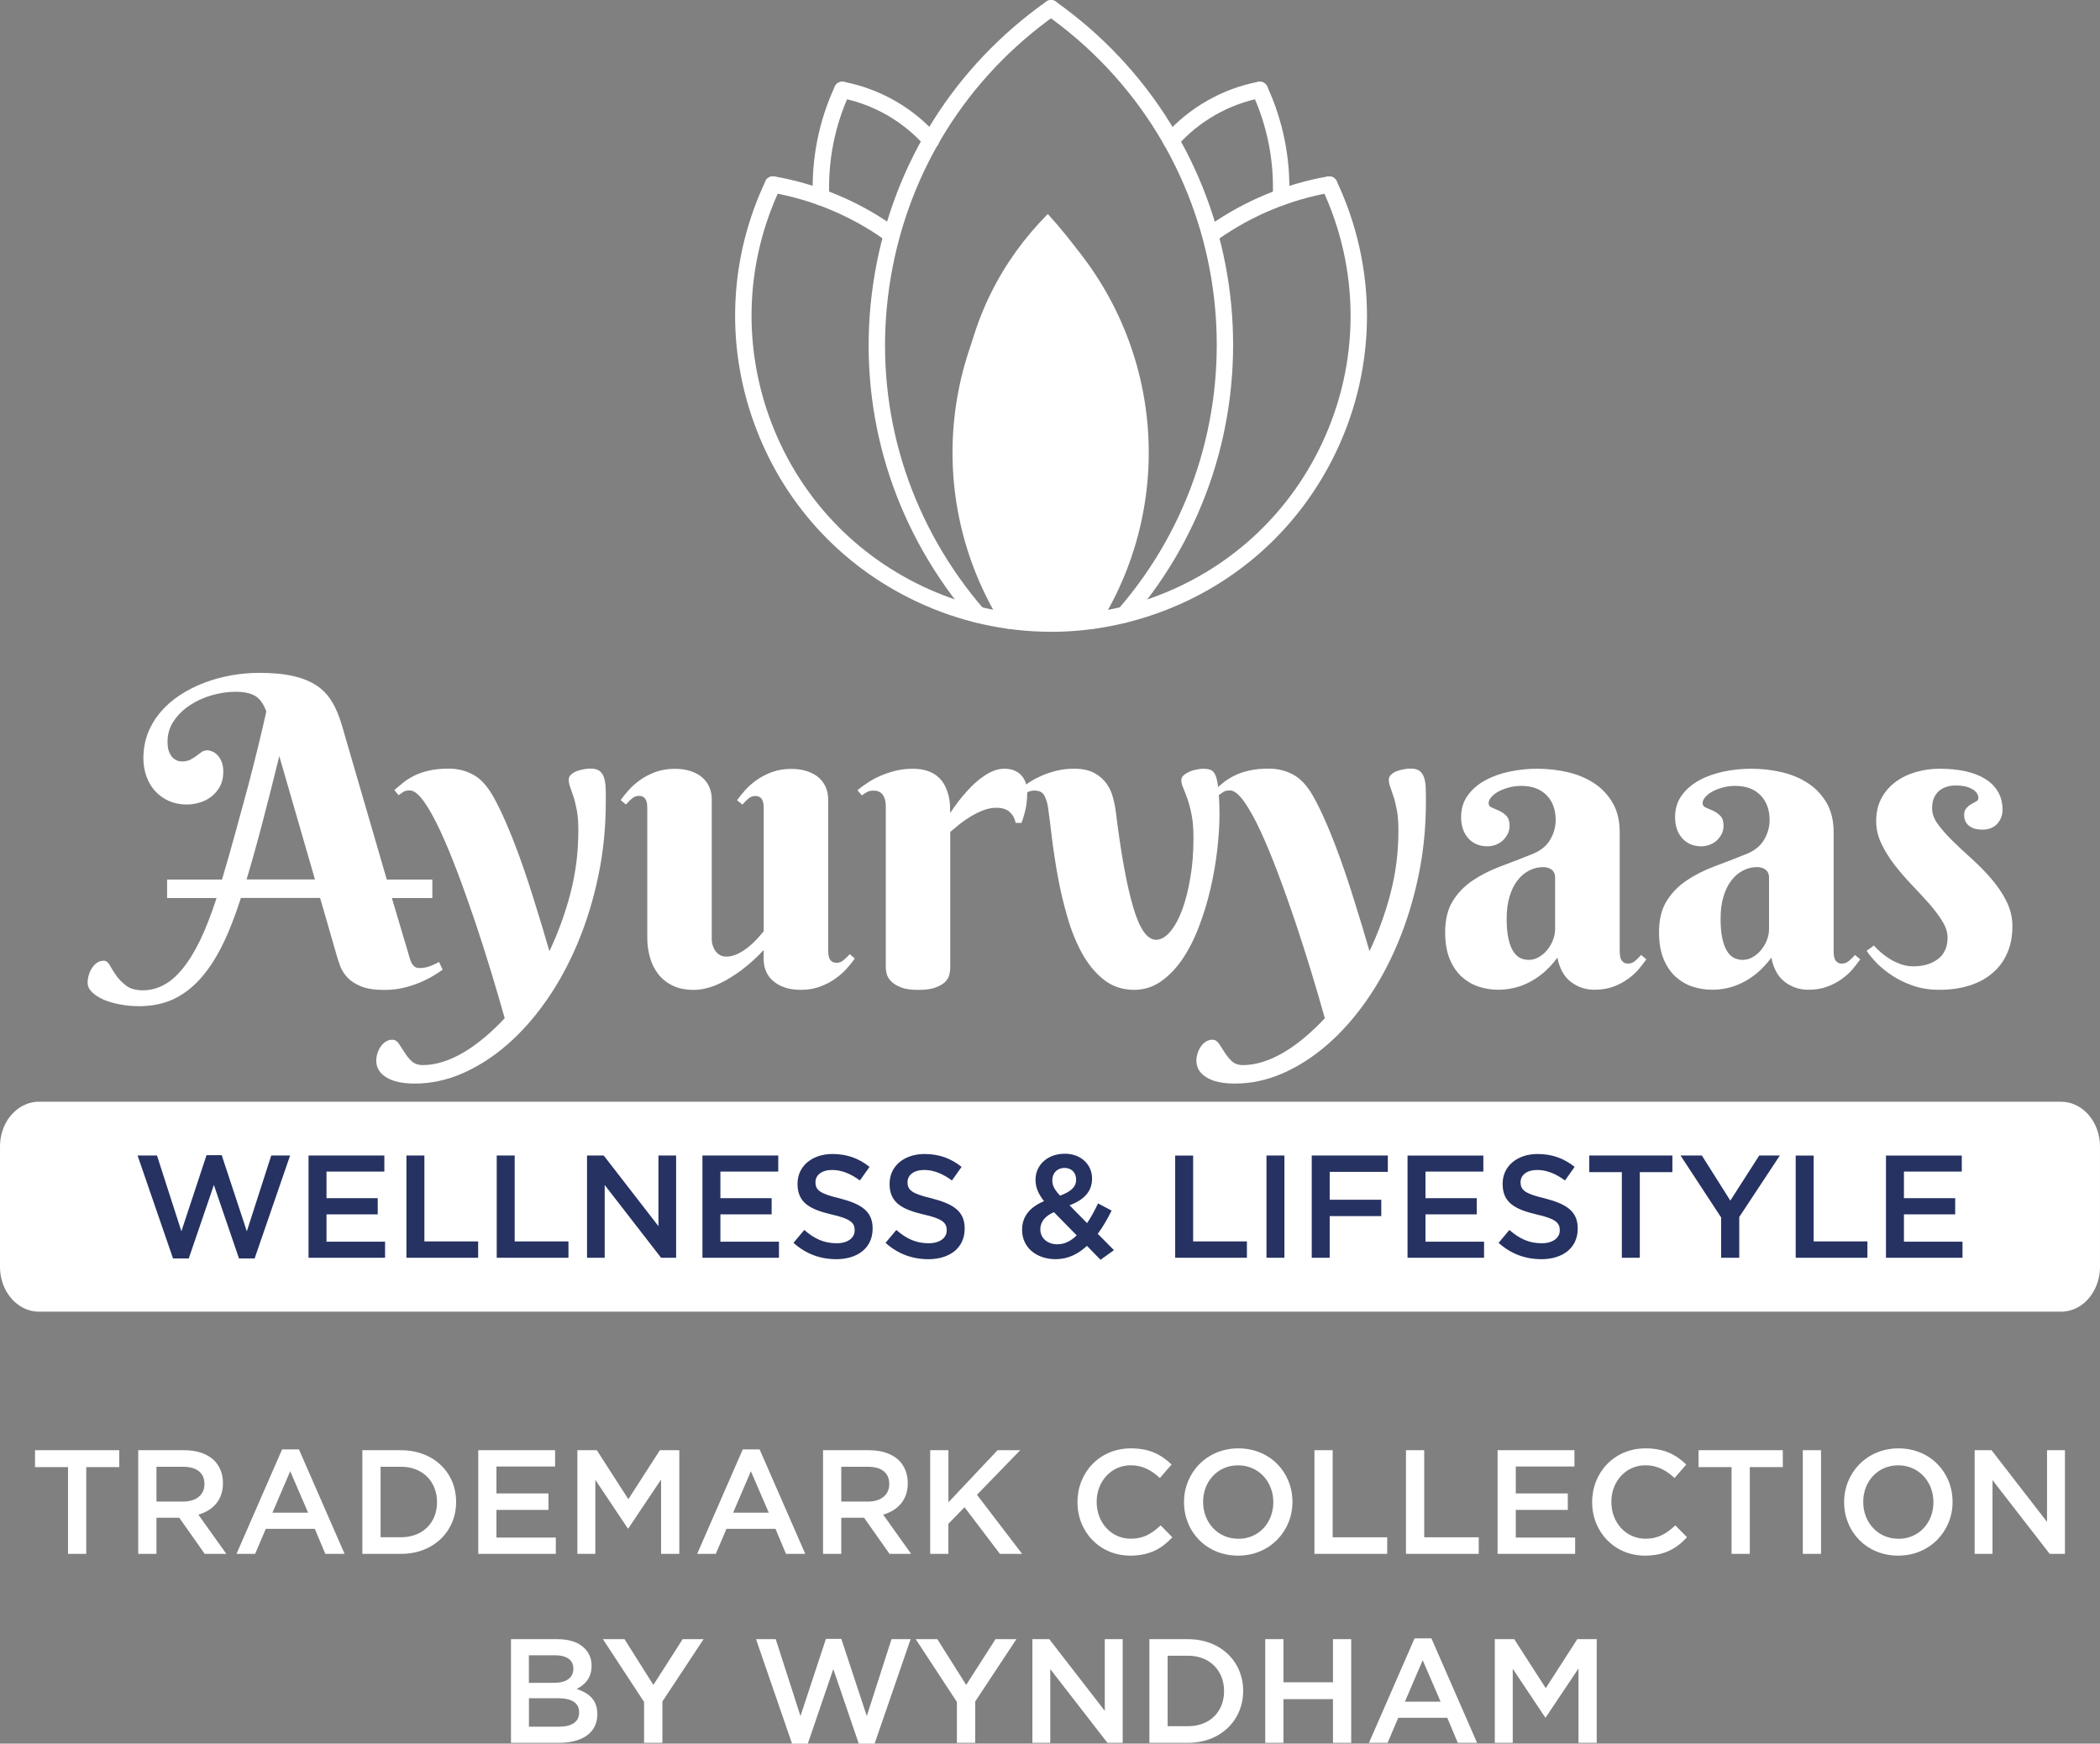
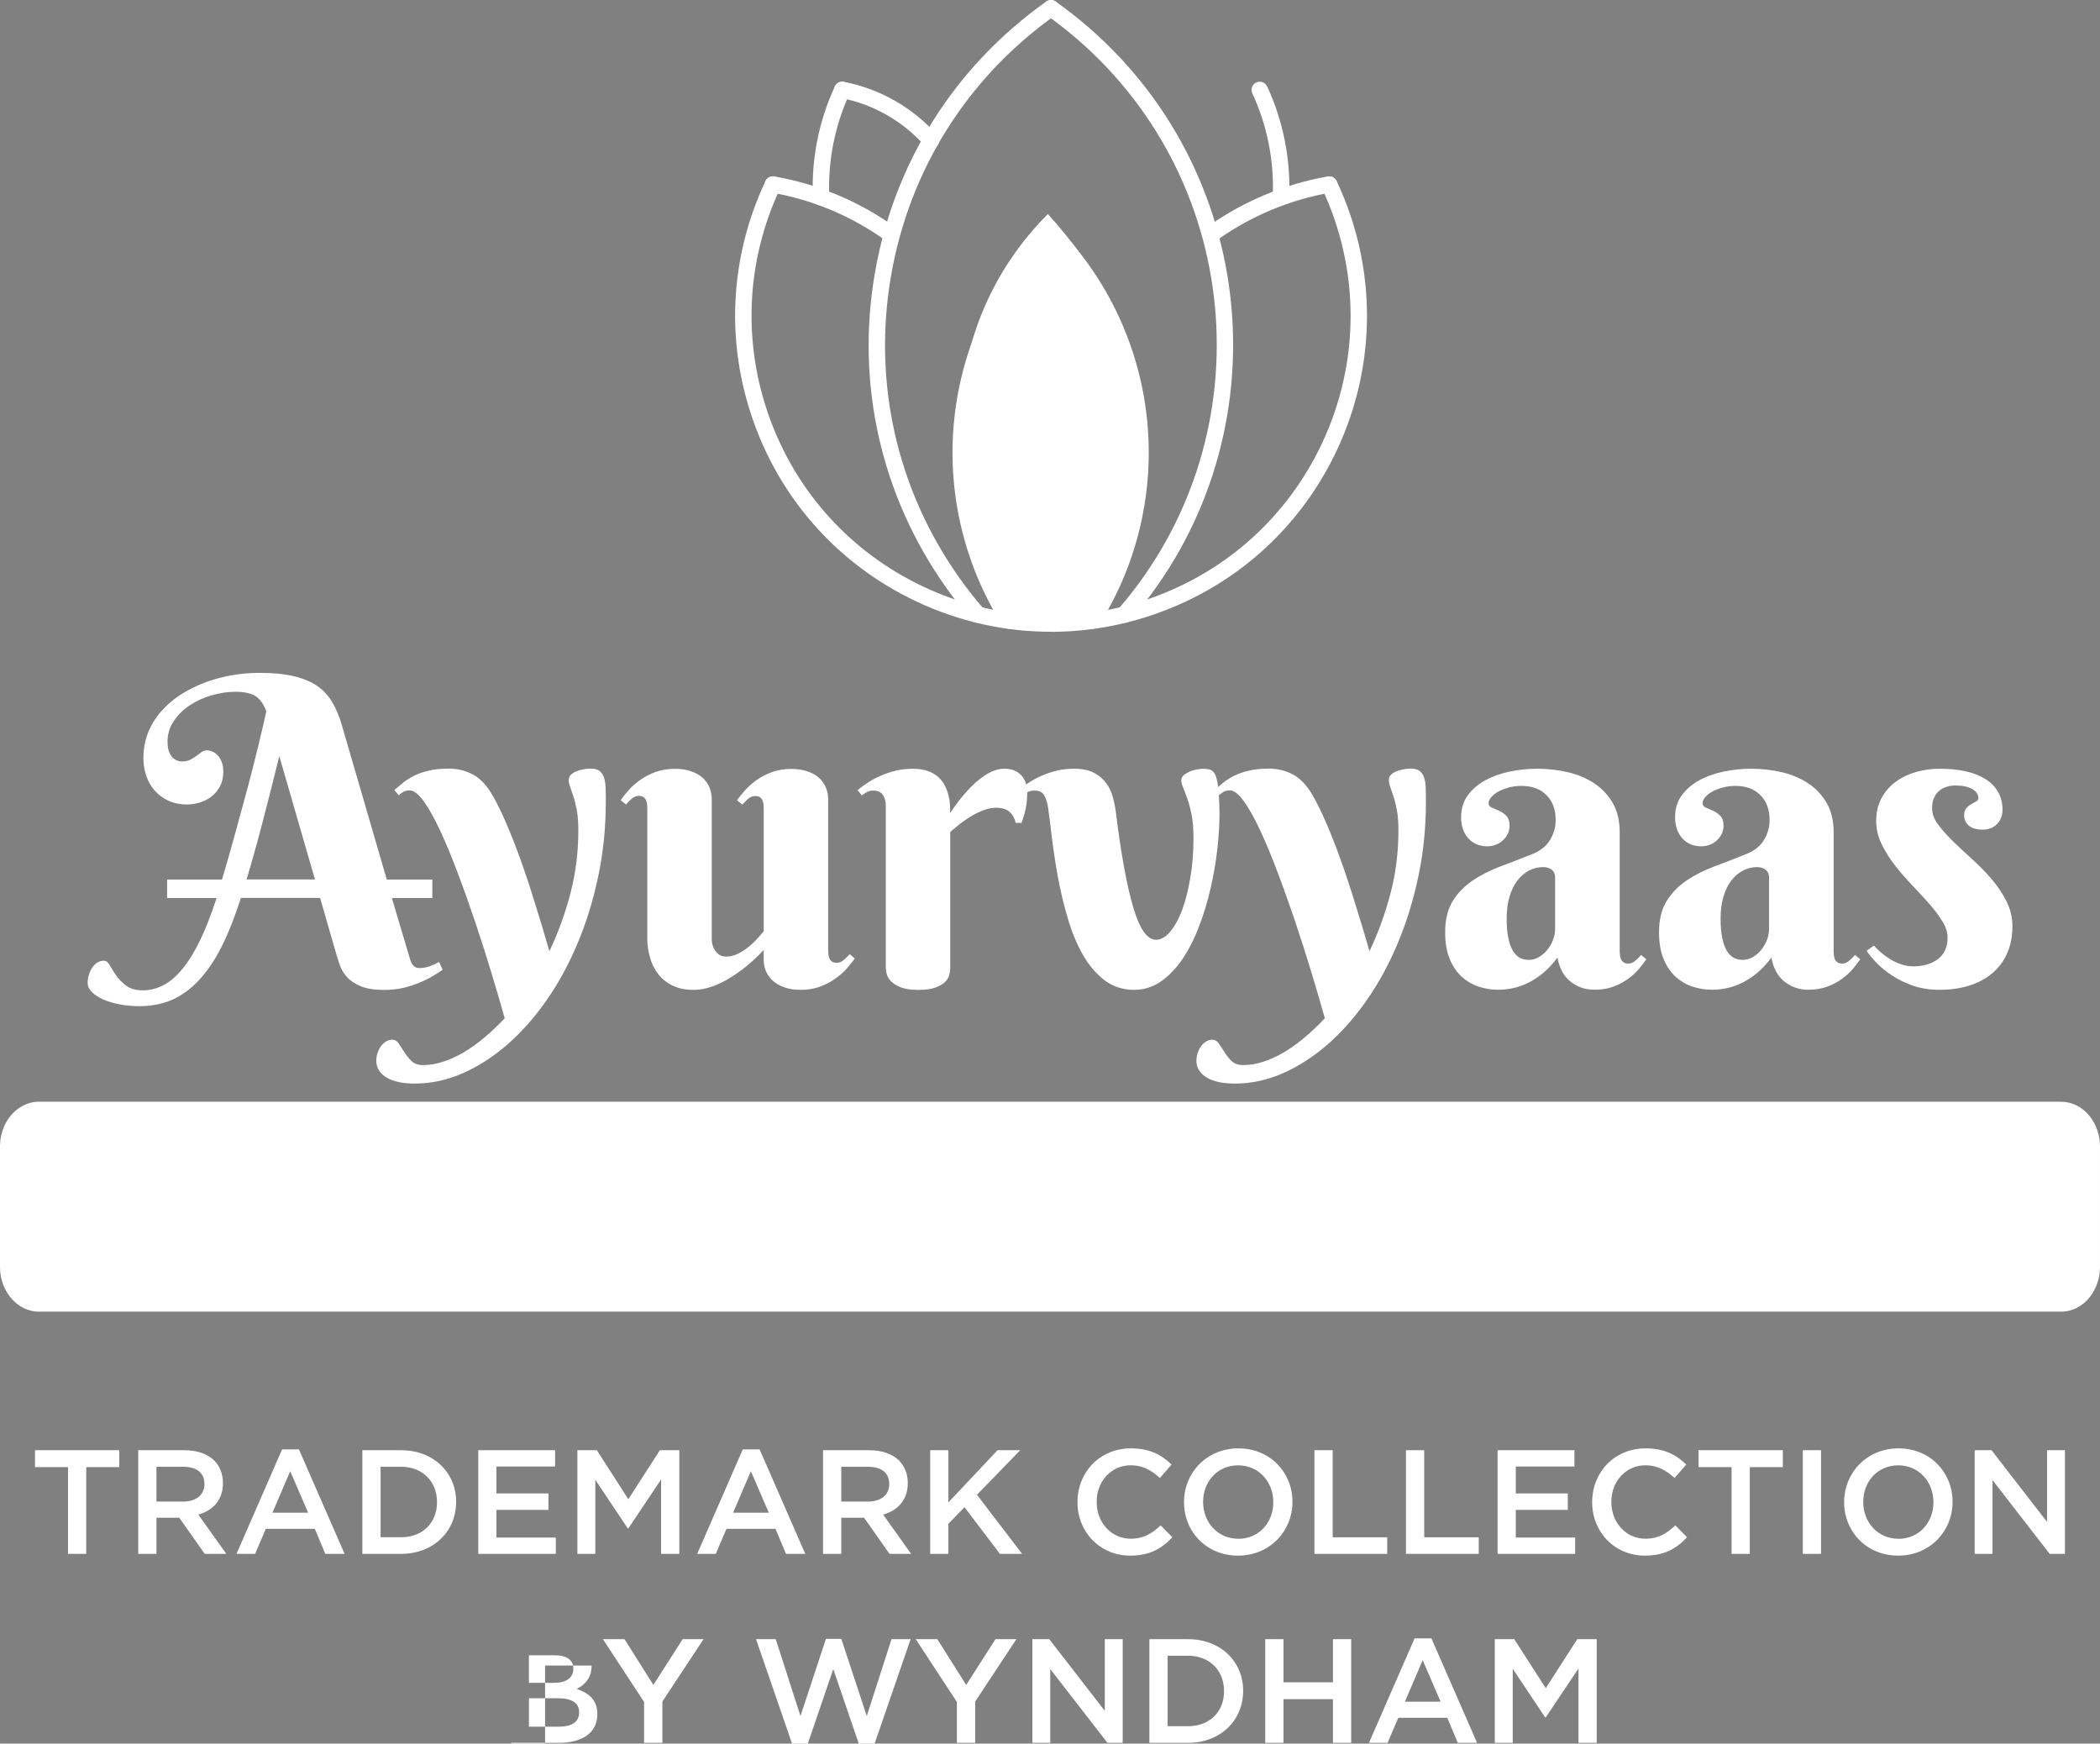
<svg xmlns="http://www.w3.org/2000/svg" xml:space="preserve" width="30.649mm" height="25.445mm" version="1.1" style="shape-rendering:geometricPrecision; text-rendering:geometricPrecision; image-rendering:optimizeQuality; fill-rule:evenodd; clip-rule:evenodd" viewBox="0 0 442.13 367.06">
  <rect x="0" y="0" width="442.13" height="367.06" fill="#808080" stroke="none" />
  <defs>
    <style type="text/css">
   
    .fil1 {fill:white}
    .fil4 {fill:#263261;fill-rule:nonzero}
    .fil3 {fill:white;fill-rule:nonzero}
    .fil0 {fill:white;fill-rule:nonzero}
    .fil2 {fill:white;fill-rule:nonzero}
   
  </style>
  </defs>
  <g id="Layer_x0020_1">
-     <path class="fil0" d="M14.32 327.12l3.84 0 0 -18.27 6.95 0 0 -3.56 -17.74 0 0 3.56 6.95 0 0 18.27zm14.78 0l3.84 0 0 -7.61 4.8 0 5.36 7.61 4.55 0 -5.89 -8.26c3.02,-0.87 5.18,-3.03 5.18,-6.61l0 -0.06c0,-1.9 -0.65,-3.49 -1.81,-4.71 -1.4,-1.37 -3.55,-2.18 -6.3,-2.18l-9.73 0 0 21.83zm3.84 -11.01l0 -7.33 5.58 0c2.87,0 4.52,1.25 4.52,3.62l0 0.06c0,2.24 -1.75,3.65 -4.49,3.65l-5.61 0zm16.84 11.01l3.93 0 2.25 -5.27 10.32 0 2.21 5.27 4.06 0 -9.61 -21.99 -3.55 0 -9.6 21.99zm7.58 -8.67l3.74 -8.73 3.77 8.73 -7.52 0zm18.93 8.67l8.14 0c6.86,0 11.6,-4.77 11.6,-10.91l0 -0.06c0,-6.14 -4.74,-10.85 -11.6,-10.85l-8.14 0 0 21.83zm8.14 -18.34c4.58,0 7.58,3.15 7.58,7.42l0 0.06c0,4.27 -2.99,7.36 -7.58,7.36l-4.3 0 0 -14.84 4.3 0zm16.25 18.34l16.34 0 0 -3.43 -12.5 0 0 -5.83 10.95 0 0 -3.46 -10.95 0 0 -5.68 12.35 0 0 -3.43 -16.18 0 0 21.83zm20.89 0l3.77 0 0 -15.59 6.83 10.23 0.12 0 6.89 -10.29 0 15.65 3.84 0 0 -21.83 -4.09 0 -6.64 10.32 -6.64 -10.32 -4.09 0 0 21.83zm25.2 0l3.93 0 2.25 -5.27 10.32 0 2.21 5.27 4.06 0 -9.61 -21.99 -3.55 0 -9.6 21.99zm7.58 -8.67l3.74 -8.73 3.77 8.73 -7.52 0zm18.93 8.67l3.84 0 0 -7.61 4.8 0 5.36 7.61 4.55 0 -5.89 -8.26c3.02,-0.87 5.18,-3.03 5.18,-6.61l0 -0.06c0,-1.9 -0.65,-3.49 -1.81,-4.71 -1.4,-1.37 -3.55,-2.18 -6.3,-2.18l-9.73 0 0 21.83zm3.84 -11.01l0 -7.33 5.58 0c2.87,0 4.52,1.25 4.52,3.62l0 0.06c0,2.24 -1.75,3.65 -4.49,3.65l-5.61 0zm18.71 11.01l3.84 0 0 -6.33 3.4 -3.49 7.45 9.82 4.68 0 -9.51 -12.44 9.11 -9.39 -4.77 0 -10.35 10.98 0 -10.98 -3.84 0 0 21.83zm42.13 0.37c4.06,0 6.64,-1.47 8.86,-3.87l-2.46 -2.5c-1.87,1.75 -3.62,2.81 -6.27,2.81 -4.18,0 -7.2,-3.46 -7.2,-7.73l0 -0.06c0,-4.27 3.06,-7.67 7.17,-7.67 2.53,0 4.37,1.06 6.14,2.68l2.46 -2.84c-2.09,-2 -4.52,-3.4 -8.58,-3.4 -6.58,0 -11.23,5.08 -11.23,11.29l0 0.06c0,6.27 4.74,11.23 11.1,11.23zm22.7 0c6.71,0 11.45,-5.18 11.45,-11.29l0 -0.06c0,-6.14 -4.68,-11.23 -11.38,-11.23 -6.71,0 -11.45,5.18 -11.45,11.29l0 0.06c0,6.14 4.68,11.23 11.38,11.23zm0.06 -3.55c-4.37,0 -7.42,-3.49 -7.42,-7.73l0 -0.06c0,-4.24 3.03,-7.67 7.36,-7.67 4.37,0 7.42,3.49 7.42,7.74l0 0.06c0,4.24 -3.03,7.67 -7.36,7.67zm16.03 3.18l15.31 0 0 -3.49 -11.48 0 0 -18.34 -3.84 0 0 21.83zm19.27 0l15.31 0 0 -3.49 -11.48 0 0 -18.34 -3.84 0 0 21.83zm19.27 0l16.34 0 0 -3.43 -12.5 0 0 -5.83 10.95 0 0 -3.46 -10.95 0 0 -5.68 12.35 0 0 -3.43 -16.18 0 0 21.83zm31.03 0.37c4.06,0 6.64,-1.47 8.86,-3.87l-2.46 -2.5c-1.87,1.75 -3.62,2.81 -6.27,2.81 -4.18,0 -7.2,-3.46 -7.2,-7.73l0 -0.06c0,-4.27 3.06,-7.67 7.17,-7.67 2.53,0 4.37,1.06 6.14,2.68l2.46 -2.84c-2.09,-2 -4.52,-3.4 -8.58,-3.4 -6.58,0 -11.23,5.08 -11.23,11.29l0 0.06c0,6.27 4.74,11.23 11.1,11.23zm18.24 -0.37l3.84 0 0 -18.27 6.95 0 0 -3.56 -17.74 0 0 3.56 6.95 0 0 18.27zm15 0l3.84 0 0 -21.83 -3.84 0 0 21.83zm20.08 0.37c6.71,0 11.45,-5.18 11.45,-11.29l0 -0.06c0,-6.14 -4.68,-11.23 -11.38,-11.23 -6.71,0 -11.45,5.18 -11.45,11.29l0 0.06c0,6.14 4.68,11.23 11.38,11.23zm0.06 -3.55c-4.37,0 -7.42,-3.49 -7.42,-7.73l0 -0.06c0,-4.24 3.03,-7.67 7.36,-7.67 4.37,0 7.42,3.49 7.42,7.74l0 0.06c0,4.24 -3.03,7.67 -7.36,7.67zm16.03 3.18l3.77 0 0 -15.53 12.04 15.53 3.21 0 0 -21.83 -3.77 0 0 15.1 -11.69 -15.1 -3.55 0 0 21.83zm-308.15 39.78l10.1 0c4.86,0 8.08,-2.09 8.08,-5.99l0 -0.06c0,-2.99 -1.75,-4.4 -4.33,-5.3 1.62,-0.84 3.12,-2.21 3.12,-4.86l0 -0.06c0,-1.43 -0.5,-2.65 -1.47,-3.62 -1.28,-1.28 -3.18,-1.93 -5.71,-1.93l-9.79 0 0 21.83zm13.13 -15.59c0,2 -1.62,2.96 -4.12,2.96l-5.24 0 0 -5.8 5.52 0c2.49,0 3.84,1.03 3.84,2.78l0 0.06zm1.22 9.2c0,2 -1.59,2.99 -4.21,2.99l-6.36 0 0 -5.99 6.08 0c3.03,0 4.49,1.06 4.49,2.93l0 0.06zm13.66 6.39l3.87 0 0 -8.7 8.67 -13.13 -4.4 0 -6.17 9.64 -6.08 -9.64 -4.55 0 8.67 13.22 0 8.61zm31.15 0.16l3.34 0 5.36 -15.69 5.36 15.69 3.34 0 7.58 -21.99 -4.02 0 -5.21 16.19 -5.36 -16.25 -3.24 0 -5.36 16.25 -5.21 -16.19 -4.15 0 7.58 21.99zm34.71 -0.16l3.87 0 0 -8.7 8.67 -13.13 -4.4 0 -6.17 9.64 -6.08 -9.64 -4.55 0 8.67 13.22 0 8.61zm15.9 0l3.77 0 0 -15.53 12.04 15.53 3.21 0 0 -21.83 -3.77 0 0 15.1 -11.69 -15.1 -3.55 0 0 21.83zm24.64 0l8.14 0c6.86,0 11.6,-4.77 11.6,-10.91l0 -0.06c0,-6.14 -4.74,-10.85 -11.6,-10.85l-8.14 0 0 21.83zm8.14 -18.34c4.58,0 7.58,3.15 7.58,7.42l0 0.06c0,4.27 -2.99,7.36 -7.58,7.36l-4.3 0 0 -14.84 4.3 0zm16.25 18.34l3.84 0 0 -9.2 10.42 0 0 9.2 3.84 0 0 -21.83 -3.84 0 0 9.08 -10.42 0 0 -9.08 -3.84 0 0 21.83zm21.83 0l3.93 0 2.25 -5.27 10.32 0 2.21 5.27 4.06 0 -9.61 -21.99 -3.55 0 -9.6 21.99zm7.58 -8.67l3.74 -8.73 3.77 8.73 -7.52 0zm18.93 8.67l3.77 0 0 -15.59 6.83 10.23 0.12 0 6.89 -10.29 0 15.65 3.84 0 0 -21.83 -4.09 0 -6.64 10.32 -6.64 -10.32 -4.09 0 0 21.83z" />
+     <path class="fil0" d="M14.32 327.12l3.84 0 0 -18.27 6.95 0 0 -3.56 -17.74 0 0 3.56 6.95 0 0 18.27zm14.78 0l3.84 0 0 -7.61 4.8 0 5.36 7.61 4.55 0 -5.89 -8.26c3.02,-0.87 5.18,-3.03 5.18,-6.61l0 -0.06c0,-1.9 -0.65,-3.49 -1.81,-4.71 -1.4,-1.37 -3.55,-2.18 -6.3,-2.18l-9.73 0 0 21.83zm3.84 -11.01l0 -7.33 5.58 0c2.87,0 4.52,1.25 4.52,3.62l0 0.06c0,2.24 -1.75,3.65 -4.49,3.65l-5.61 0zm16.84 11.01l3.93 0 2.25 -5.27 10.32 0 2.21 5.27 4.06 0 -9.61 -21.99 -3.55 0 -9.6 21.99zm7.58 -8.67l3.74 -8.73 3.77 8.73 -7.52 0zm18.93 8.67l8.14 0c6.86,0 11.6,-4.77 11.6,-10.91l0 -0.06c0,-6.14 -4.74,-10.85 -11.6,-10.85l-8.14 0 0 21.83zm8.14 -18.34c4.58,0 7.58,3.15 7.58,7.42l0 0.06c0,4.27 -2.99,7.36 -7.58,7.36l-4.3 0 0 -14.84 4.3 0zm16.25 18.34l16.34 0 0 -3.43 -12.5 0 0 -5.83 10.95 0 0 -3.46 -10.95 0 0 -5.68 12.35 0 0 -3.43 -16.18 0 0 21.83zm20.89 0l3.77 0 0 -15.59 6.83 10.23 0.12 0 6.89 -10.29 0 15.65 3.84 0 0 -21.83 -4.09 0 -6.64 10.32 -6.64 -10.32 -4.09 0 0 21.83zm25.2 0l3.93 0 2.25 -5.27 10.32 0 2.21 5.27 4.06 0 -9.61 -21.99 -3.55 0 -9.6 21.99zm7.58 -8.67l3.74 -8.73 3.77 8.73 -7.52 0zm18.93 8.67l3.84 0 0 -7.61 4.8 0 5.36 7.61 4.55 0 -5.89 -8.26c3.02,-0.87 5.18,-3.03 5.18,-6.61l0 -0.06c0,-1.9 -0.65,-3.49 -1.81,-4.71 -1.4,-1.37 -3.55,-2.18 -6.3,-2.18l-9.73 0 0 21.83zm3.84 -11.01l0 -7.33 5.58 0c2.87,0 4.52,1.25 4.52,3.62l0 0.06c0,2.24 -1.75,3.65 -4.49,3.65l-5.61 0zm18.71 11.01l3.84 0 0 -6.33 3.4 -3.49 7.45 9.82 4.68 0 -9.51 -12.44 9.11 -9.39 -4.77 0 -10.35 10.98 0 -10.98 -3.84 0 0 21.83zm42.13 0.37c4.06,0 6.64,-1.47 8.86,-3.87l-2.46 -2.5c-1.87,1.75 -3.62,2.81 -6.27,2.81 -4.18,0 -7.2,-3.46 -7.2,-7.73l0 -0.06c0,-4.27 3.06,-7.67 7.17,-7.67 2.53,0 4.37,1.06 6.14,2.68l2.46 -2.84c-2.09,-2 -4.52,-3.4 -8.58,-3.4 -6.58,0 -11.23,5.08 -11.23,11.29l0 0.06c0,6.27 4.74,11.23 11.1,11.23zm22.7 0c6.71,0 11.45,-5.18 11.45,-11.29l0 -0.06c0,-6.14 -4.68,-11.23 -11.38,-11.23 -6.71,0 -11.45,5.18 -11.45,11.29l0 0.06c0,6.14 4.68,11.23 11.38,11.23zm0.06 -3.55c-4.37,0 -7.42,-3.49 -7.42,-7.73l0 -0.06c0,-4.24 3.03,-7.67 7.36,-7.67 4.37,0 7.42,3.49 7.42,7.74l0 0.06c0,4.24 -3.03,7.67 -7.36,7.67zm16.03 3.18l15.31 0 0 -3.49 -11.48 0 0 -18.34 -3.84 0 0 21.83zm19.27 0l15.31 0 0 -3.49 -11.48 0 0 -18.34 -3.84 0 0 21.83zm19.27 0l16.34 0 0 -3.43 -12.5 0 0 -5.83 10.95 0 0 -3.46 -10.95 0 0 -5.68 12.35 0 0 -3.43 -16.18 0 0 21.83zm31.03 0.37c4.06,0 6.64,-1.47 8.86,-3.87l-2.46 -2.5c-1.87,1.75 -3.62,2.81 -6.27,2.81 -4.18,0 -7.2,-3.46 -7.2,-7.73l0 -0.06c0,-4.27 3.06,-7.67 7.17,-7.67 2.53,0 4.37,1.06 6.14,2.68l2.46 -2.84c-2.09,-2 -4.52,-3.4 -8.58,-3.4 -6.58,0 -11.23,5.08 -11.23,11.29l0 0.06c0,6.27 4.74,11.23 11.1,11.23zm18.24 -0.37l3.84 0 0 -18.27 6.95 0 0 -3.56 -17.74 0 0 3.56 6.95 0 0 18.27zm15 0l3.84 0 0 -21.83 -3.84 0 0 21.83zm20.08 0.37c6.71,0 11.45,-5.18 11.45,-11.29l0 -0.06c0,-6.14 -4.68,-11.23 -11.38,-11.23 -6.71,0 -11.45,5.18 -11.45,11.29l0 0.06c0,6.14 4.68,11.23 11.38,11.23zm0.06 -3.55c-4.37,0 -7.42,-3.49 -7.42,-7.73l0 -0.06c0,-4.24 3.03,-7.67 7.36,-7.67 4.37,0 7.42,3.49 7.42,7.74l0 0.06c0,4.24 -3.03,7.67 -7.36,7.67zm16.03 3.18l3.77 0 0 -15.53 12.04 15.53 3.21 0 0 -21.83 -3.77 0 0 15.1 -11.69 -15.1 -3.55 0 0 21.83zm-308.15 39.78l10.1 0c4.86,0 8.08,-2.09 8.08,-5.99l0 -0.06c0,-2.99 -1.75,-4.4 -4.33,-5.3 1.62,-0.84 3.12,-2.21 3.12,-4.86l0 -0.06l-9.79 0 0 21.83zm13.13 -15.59c0,2 -1.62,2.96 -4.12,2.96l-5.24 0 0 -5.8 5.52 0c2.49,0 3.84,1.03 3.84,2.78l0 0.06zm1.22 9.2c0,2 -1.59,2.99 -4.21,2.99l-6.36 0 0 -5.99 6.08 0c3.03,0 4.49,1.06 4.49,2.93l0 0.06zm13.66 6.39l3.87 0 0 -8.7 8.67 -13.13 -4.4 0 -6.17 9.64 -6.08 -9.64 -4.55 0 8.67 13.22 0 8.61zm31.15 0.16l3.34 0 5.36 -15.69 5.36 15.69 3.34 0 7.58 -21.99 -4.02 0 -5.21 16.19 -5.36 -16.25 -3.24 0 -5.36 16.25 -5.21 -16.19 -4.15 0 7.58 21.99zm34.71 -0.16l3.87 0 0 -8.7 8.67 -13.13 -4.4 0 -6.17 9.64 -6.08 -9.64 -4.55 0 8.67 13.22 0 8.61zm15.9 0l3.77 0 0 -15.53 12.04 15.53 3.21 0 0 -21.83 -3.77 0 0 15.1 -11.69 -15.1 -3.55 0 0 21.83zm24.64 0l8.14 0c6.86,0 11.6,-4.77 11.6,-10.91l0 -0.06c0,-6.14 -4.74,-10.85 -11.6,-10.85l-8.14 0 0 21.83zm8.14 -18.34c4.58,0 7.58,3.15 7.58,7.42l0 0.06c0,4.27 -2.99,7.36 -7.58,7.36l-4.3 0 0 -14.84 4.3 0zm16.25 18.34l3.84 0 0 -9.2 10.42 0 0 9.2 3.84 0 0 -21.83 -3.84 0 0 9.08 -10.42 0 0 -9.08 -3.84 0 0 21.83zm21.83 0l3.93 0 2.25 -5.27 10.32 0 2.21 5.27 4.06 0 -9.61 -21.99 -3.55 0 -9.6 21.99zm7.58 -8.67l3.74 -8.73 3.77 8.73 -7.52 0zm18.93 8.67l3.77 0 0 -15.59 6.83 10.23 0.12 0 6.89 -10.29 0 15.65 3.84 0 0 -21.83 -4.09 0 -6.64 10.32 -6.64 -10.32 -4.09 0 0 21.83z" />
    <path class="fil1" d="M8.22 235.96l425.69 0c2.31,0 4.21,2.42 4.21,5.38l0 25.41c0,2.96 -1.89,5.38 -4.21,5.38l-425.69 0c-2.31,0 -4.21,-2.42 -4.21,-5.38l0 -25.41c0,-2.96 1.89,-5.38 4.21,-5.38z" />
    <path class="fil2" d="M8.22 231.94l425.69 0c2.45,0 4.62,1.2 6.12,3.13 1.29,1.65 2.1,3.88 2.1,6.26l0 25.41c0,2.38 -0.81,4.6 -2.1,6.26 -1.5,1.93 -3.67,3.13 -6.12,3.13l-425.69 0c-2.45,0 -4.61,-1.2 -6.11,-3.13 -1.3,-1.64 -2.11,-3.87 -2.11,-6.26l0 -25.41c0,-2.4 0.81,-4.63 2.1,-6.28 1.51,-1.91 3.68,-3.12 6.12,-3.12zm425.69 8.03l-0.15 0c0,0.01 0.27,0 0.15,0zm-0.16 0.01l-425.35 0.02c-0.23,0.31 -0.37,0.77 -0.37,1.34l0 25.41c0,0.56 0.15,1.03 0.37,1.32l-0.04 0.04 425.38 -0.03c0.22,-0.29 0.36,-0.76 0.36,-1.33l0 -25.41c0,-0.57 -0.14,-1.05 -0.36,-1.35zm-425.39 -0l-0.14 -0.01c-0.11,0 0.07,0.01 0.14,0.01zm425.56 28.13c0.12,0 -0.12,-0.02 -0.17,-0.03l0.17 0.03zm-425.69 0l0.12 0c-0.05,-0.01 -0.23,0 -0.12,0zm0.12 0l0.05 -0.02 -0.05 0.02z" />
    <path class="fil2" d="M221.24 133c-9.68,0 -19.32,-2.14 -28.33,-6.39 -16.06,-7.58 -28.21,-20.96 -34.2,-37.68 -6,-16.71 -5.12,-34.76 2.46,-50.82 0.41,-0.86 1.44,-1.23 2.3,-0.82 0.86,0.41 1.23,1.43 0.82,2.3 -7.19,15.22 -8.01,32.34 -2.33,48.19 5.69,15.85 17.2,28.53 32.43,35.72 15.23,7.18 32.34,8.01 48.19,2.33 15.85,-5.69 28.53,-17.2 35.72,-32.43 8.07,-17.09 8.07,-36.71 0,-53.8 -0.41,-0.86 -0.04,-1.89 0.82,-2.3 0.86,-0.41 1.89,-0.04 2.3,0.82 8.51,18.03 8.51,38.72 0,56.75 -7.58,16.06 -20.96,28.21 -37.67,34.2 -7.33,2.63 -14.92,3.94 -22.49,3.94z" />
    <path class="fil2" d="M186.92 50.57c-0.34,0 -0.69,-0.1 -0.99,-0.31 -6.97,-4.9 -15.1,-8.27 -23.5,-9.72 -0.94,-0.16 -1.57,-1.06 -1.41,-1.99 0.16,-0.94 1.06,-1.57 2,-1.41 8.9,1.54 17.51,5.1 24.89,10.29 0.78,0.55 0.97,1.63 0.42,2.4 -0.34,0.48 -0.87,0.73 -1.41,0.73z" />
    <path class="fil2" d="M212.44 132.36c-0.58,0 -1.14,-0.29 -1.46,-0.81 -16.75,-26.79 -13.05,-61.31 8.99,-83.95 0.66,-0.69 1.76,-0.7 2.44,-0.03 0.68,0.67 0.7,1.76 0.03,2.44 -20.92,21.5 -24.43,54.28 -8.53,79.71 0.5,0.81 0.26,1.87 -0.55,2.38 -0.28,0.18 -0.6,0.26 -0.91,0.26z" />
    <g id="_1698951751648">
      <path class="fil2" d="M205.84 131.1c-0.48,0 -0.96,-0.2 -1.3,-0.59 -1.91,-2.2 -3.73,-4.53 -5.41,-6.9 -13.64,-19.29 -18.95,-42.74 -14.95,-66.03 4,-23.29 16.82,-43.62 36.11,-57.26 0.78,-0.55 1.86,-0.36 2.4,0.41 0.55,0.78 0.37,1.85 -0.41,2.4 -18.54,13.11 -30.86,32.65 -34.7,55.03 -3.84,22.38 1.26,44.91 14.37,63.45 1.61,2.28 3.36,4.51 5.2,6.63 0.62,0.72 0.55,1.81 -0.17,2.43 -0.33,0.28 -0.73,0.42 -1.13,0.42z" />
      <path class="fil2" d="M236.72 131.1c-0.4,0 -0.8,-0.14 -1.13,-0.42 -0.72,-0.62 -0.8,-1.71 -0.17,-2.43 30.71,-35.4 26.9,-89.19 -8.51,-119.91 -2.12,-1.83 -4.35,-3.58 -6.63,-5.2 -0.78,-0.55 -0.96,-1.63 -0.41,-2.4 0.55,-0.78 1.63,-0.97 2.4,-0.41 2.37,1.68 4.7,3.5 6.9,5.41 36.84,31.96 40.81,87.93 8.85,124.78 -0.34,0.39 -0.82,0.59 -1.3,0.59z" />
    </g>
    <path class="fil2" d="M255.65 50.57c-0.54,0 -1.08,-0.25 -1.41,-0.73 -0.55,-0.78 -0.36,-1.86 0.42,-2.4 7.39,-5.19 16,-8.75 24.89,-10.29 0.94,-0.17 1.83,0.47 2,1.41 0.16,0.94 -0.47,1.83 -1.41,1.99 -8.4,1.45 -16.52,4.82 -23.5,9.72 -0.3,0.21 -0.65,0.31 -0.99,0.31z" />
    <path class="fil2" d="M172.87 43.26c-0.92,0 -1.68,-0.72 -1.72,-1.65 -0.36,-8.03 1.23,-16.13 4.62,-23.42 0.4,-0.86 1.43,-1.24 2.29,-0.84 0.86,0.4 1.24,1.43 0.84,2.29 -3.15,6.79 -4.64,14.33 -4.3,21.81 0.04,0.95 -0.7,1.76 -1.65,1.8 -0.03,0 -0.05,0 -0.08,0z" />
    <path class="fil2" d="M196.01 31.3c-0.48,0 -0.95,-0.2 -1.29,-0.58 -4.6,-5.21 -10.89,-8.8 -17.71,-10.1 -0.94,-0.18 -1.55,-1.08 -1.37,-2.02 0.18,-0.93 1.07,-1.55 2.02,-1.37 7.57,1.45 14.55,5.43 19.65,11.21 0.63,0.71 0.56,1.8 -0.15,2.44 -0.33,0.29 -0.74,0.43 -1.14,0.43z" />
    <path class="fil2" d="M269.69 43.26c-0.03,0 -0.05,-0 -0.08,-0 -0.95,-0.04 -1.69,-0.85 -1.65,-1.8 0.34,-7.48 -1.15,-15.02 -4.3,-21.81 -0.4,-0.86 -0.02,-1.89 0.84,-2.29 0.86,-0.4 1.89,-0.02 2.29,0.84 3.38,7.29 4.98,15.39 4.62,23.42 -0.04,0.92 -0.81,1.65 -1.72,1.65z" />
-     <path class="fil2" d="M246.55 31.3c-0.41,0 -0.81,-0.14 -1.14,-0.43 -0.71,-0.63 -0.78,-1.72 -0.15,-2.44 5.1,-5.78 12.08,-9.76 19.65,-11.21 0.94,-0.18 1.84,0.43 2.02,1.37 0.18,0.94 -0.43,1.84 -1.37,2.02 -6.82,1.31 -13.11,4.89 -17.71,10.1 -0.34,0.39 -0.82,0.58 -1.29,0.58z" />
    <path class="fil2" d="M229.95 132.36c-0.31,0 -0.63,-0.08 -0.91,-0.26 -0.81,-0.5 -1.05,-1.57 -0.55,-2.38 15.9,-25.44 12.39,-58.22 -8.53,-79.71 -0.67,-0.68 -0.65,-1.77 0.03,-2.44 0.68,-0.66 1.78,-0.65 2.44,0.03 22.04,22.64 25.73,57.16 8.99,83.95 -0.33,0.52 -0.89,0.81 -1.46,0.81z" />
    <path class="fil3" d="M67.38 189.03l-16.66 0c-1.24,3.87 -2.56,7.25 -3.99,10.12 -1.43,2.85 -3.01,5.21 -4.75,7.1 -1.73,1.88 -3.65,3.28 -5.71,4.21 -2.08,0.9 -4.4,1.36 -6.96,1.36 -1.4,0 -2.77,-0.12 -4.09,-0.38 -1.31,-0.24 -2.46,-0.59 -3.47,-1.02 -1,-0.45 -1.79,-0.97 -2.4,-1.57 -0.6,-0.6 -0.9,-1.27 -0.9,-1.97 0,-0.53 0.08,-1.07 0.24,-1.61 0.15,-0.54 0.39,-1.04 0.68,-1.49 0.3,-0.47 0.66,-0.83 1.08,-1.12 0.42,-0.27 0.9,-0.41 1.43,-0.41 0.47,0 0.89,0.32 1.24,0.97 0.36,0.65 0.8,1.36 1.34,2.14 0.56,0.78 1.25,1.49 2.11,2.14 0.84,0.65 2.02,0.98 3.53,0.98 1.54,0 2.98,-0.38 4.37,-1.12 1.39,-0.72 2.71,-1.88 4,-3.47 1.28,-1.57 2.52,-3.57 3.69,-6.01 1.18,-2.44 2.32,-5.4 3.44,-8.83l-10.42 0 0 -3.89 11.56 0c0.98,-3.3 1.93,-6.63 2.85,-9.98 0.93,-3.36 1.81,-6.59 2.64,-9.68 0.81,-3.09 1.55,-5.99 2.2,-8.68 0.65,-2.68 1.19,-5.03 1.64,-7.04 -0.59,-1.64 -1.4,-2.74 -2.41,-3.32 -1.01,-0.56 -2.38,-0.83 -4.09,-0.83 -1.58,0 -3.23,0.24 -4.93,0.72 -1.69,0.48 -3.23,1.18 -4.61,2.08 -1.39,0.89 -2.52,2.01 -3.42,3.32 -0.89,1.3 -1.34,2.77 -1.34,4.39 0,0.95 0.12,1.69 0.38,2.25 0.24,0.57 0.54,0.98 0.88,1.27 0.35,0.27 0.68,0.45 0.99,0.53 0.33,0.08 0.57,0.11 0.75,0.11 0.71,0 1.3,-0.12 1.79,-0.36 0.48,-0.26 0.9,-0.53 1.28,-0.8 0.36,-0.29 0.72,-0.54 1.07,-0.8 0.36,-0.26 0.75,-0.38 1.21,-0.38 0.32,0 0.68,0.08 1.07,0.24 0.41,0.17 0.77,0.42 1.1,0.78 0.35,0.35 0.63,0.81 0.87,1.39 0.23,0.57 0.35,1.27 0.35,2.1 0,1.18 -0.23,2.19 -0.68,3.05 -0.47,0.86 -1.05,1.57 -1.78,2.14 -0.71,0.57 -1.54,1.01 -2.47,1.28 -0.92,0.29 -1.84,0.42 -2.76,0.42 -1.4,0 -2.68,-0.26 -3.81,-0.77 -1.13,-0.51 -2.09,-1.22 -2.89,-2.1 -0.8,-0.89 -1.4,-1.91 -1.81,-3.11 -0.41,-1.18 -0.62,-2.41 -0.62,-3.71 0,-1.93 0.32,-3.72 0.96,-5.37 0.65,-1.63 1.55,-3.12 2.7,-4.45 1.15,-1.34 2.5,-2.52 4.07,-3.54 1.55,-1.01 3.24,-1.87 5.05,-2.56 1.81,-0.69 3.71,-1.21 5.67,-1.57 1.97,-0.35 3.96,-0.53 5.97,-0.53 2.82,0 5.22,0.23 7.18,0.69 1.96,0.45 3.6,1.13 4.93,2.02 1.33,0.9 2.38,2.04 3.2,3.41 0.82,1.37 1.48,2.95 2.01,4.75l9.5 32.64 9.59 0 0 3.89 -8.52 0 3.44 11.56c0.12,0.45 0.24,0.86 0.36,1.24 0.11,0.39 0.26,0.72 0.41,0.99 0.17,0.29 0.38,0.51 0.62,0.69 0.26,0.17 0.57,0.26 0.95,0.26 0.83,0 1.6,-0.14 2.31,-0.42 0.71,-0.27 1.33,-0.56 1.85,-0.86l0.75 1.64c-0.54,0.38 -1.21,0.82 -2.02,1.3 -0.8,0.48 -1.73,0.95 -2.77,1.39 -1.06,0.45 -2.2,0.81 -3.47,1.12 -1.27,0.29 -2.62,0.44 -4.07,0.44 -2.01,0 -3.62,-0.26 -4.84,-0.75 -1.22,-0.5 -2.17,-1.12 -2.86,-1.85 -0.69,-0.74 -1.19,-1.52 -1.51,-2.34 -0.3,-0.83 -0.54,-1.55 -0.72,-2.17l-3.53 -12.23zm-8.58 -29.86c-1.21,4.91 -2.37,9.54 -3.51,13.87 -1.13,4.33 -2.26,8.37 -3.38,12.1l14.4 0 -7.51 -25.97zm68.74 9.59c0,5.38 -0.51,10.6 -1.57,15.62 -1.04,5.02 -2.49,9.72 -4.33,14.12 -1.84,4.4 -4.02,8.43 -6.56,12.06 -2.53,3.63 -5.29,6.75 -8.26,9.33 -2.97,2.59 -6.12,4.61 -9.42,6.06 -3.32,1.45 -6.66,2.16 -10.05,2.16 -2.59,0 -4.6,-0.42 -6,-1.3 -1.42,-0.87 -2.13,-2.04 -2.13,-3.51 0,-0.56 0.09,-1.1 0.27,-1.63 0.17,-0.53 0.41,-1.01 0.71,-1.42 0.29,-0.41 0.65,-0.74 1.06,-0.99 0.41,-0.26 0.86,-0.38 1.33,-0.38 0.56,0 1.03,0.29 1.39,0.84 0.36,0.56 0.75,1.16 1.18,1.82 0.41,0.66 0.9,1.28 1.49,1.84 0.59,0.56 1.4,0.84 2.43,0.84 1.33,0 2.71,-0.23 4.16,-0.69 1.45,-0.45 2.89,-1.12 4.34,-1.96 1.46,-0.86 2.92,-1.9 4.37,-3.12 1.46,-1.22 2.89,-2.58 4.31,-4.09 -0.83,-2.97 -1.78,-6.21 -2.85,-9.74 -1.07,-3.51 -2.2,-7.05 -3.39,-10.61 -1.21,-3.57 -2.43,-7.01 -3.68,-10.31 -1.25,-3.32 -2.47,-6.25 -3.66,-8.82 -1.19,-2.56 -2.34,-4.61 -3.44,-6.17 -1.12,-1.54 -2.1,-2.31 -2.94,-2.31 -0.56,0 -1,0.08 -1.31,0.26 -0.3,0.18 -0.66,0.44 -1.07,0.75l-0.89 -1.1c0.59,-0.5 1.21,-1.03 1.86,-1.55 0.65,-0.53 1.42,-1.01 2.29,-1.45 0.89,-0.45 1.91,-0.81 3.11,-1.08 1.18,-0.29 2.58,-0.42 4.24,-0.42 1.79,0 3.47,0.41 5,1.22 1.55,0.8 2.95,2.29 4.22,4.48 0.92,1.61 1.87,3.56 2.85,5.83 0.98,2.26 1.97,4.79 2.98,7.6 1,2.79 2.01,5.82 3.01,9.08 1.03,3.24 2.05,6.65 3.08,10.22 1.82,-3.83 3.3,-7.88 4.42,-12.16 1.12,-4.28 1.67,-8.7 1.67,-13.24 0,-1.61 -0.09,-3 -0.3,-4.15 -0.21,-1.15 -0.44,-2.12 -0.71,-2.94 -0.27,-0.82 -0.5,-1.51 -0.71,-2.08 -0.21,-0.57 -0.3,-1.07 -0.3,-1.52 0,-0.44 0.17,-0.81 0.53,-1.12 0.35,-0.32 0.78,-0.56 1.28,-0.74 0.5,-0.17 1.01,-0.3 1.52,-0.38 0.51,-0.08 0.95,-0.11 1.3,-0.11 0.8,0 1.4,0.17 1.84,0.48 0.42,0.33 0.74,0.78 0.95,1.39 0.2,0.62 0.32,1.34 0.35,2.2 0.03,0.84 0.04,1.81 0.04,2.86zm46.82 31.22c0,0.27 0.01,0.56 0.04,0.86 0.03,0.32 0.11,0.6 0.21,0.89 0.12,0.29 0.3,0.51 0.53,0.68 0.24,0.18 0.59,0.27 1.03,0.27 0.56,0 1.05,-0.2 1.49,-0.6 0.45,-0.39 0.86,-0.8 1.25,-1.21l1.06 0.92c-0.44,0.62 -1,1.31 -1.66,2.07 -0.66,0.74 -1.46,1.46 -2.41,2.14 -0.93,0.68 -2,1.24 -3.23,1.69 -1.21,0.47 -2.56,0.69 -4.1,0.69 -1.3,0 -2.43,-0.17 -3.38,-0.51 -0.97,-0.33 -1.76,-0.8 -2.43,-1.37 -0.66,-0.57 -1.16,-1.25 -1.48,-2.02 -0.33,-0.78 -0.5,-1.61 -0.5,-2.5l0 -1.99c-1.46,1.6 -3.01,2.98 -4.63,4.21 -0.71,0.53 -1.46,1.04 -2.26,1.54 -0.78,0.5 -1.61,0.95 -2.47,1.34 -0.85,0.41 -1.73,0.72 -2.65,0.95 -0.9,0.24 -1.82,0.36 -2.73,0.36 -1.76,0 -3.27,-0.32 -4.52,-0.95 -1.25,-0.63 -2.26,-1.46 -3.03,-2.5 -0.77,-1.03 -1.33,-2.19 -1.67,-3.48 -0.36,-1.3 -0.54,-2.59 -0.54,-3.89l0 -27.33c0,-0.27 -0.02,-0.56 -0.04,-0.87 -0.02,-0.3 -0.09,-0.6 -0.21,-0.87 -0.12,-0.29 -0.3,-0.51 -0.53,-0.68 -0.24,-0.18 -0.57,-0.27 -1.02,-0.27 -0.53,0 -1.03,0.2 -1.48,0.59 -0.45,0.41 -0.86,0.81 -1.21,1.22l-1.12 -0.92c0.45,-0.63 0.99,-1.31 1.66,-2.07 0.66,-0.75 1.46,-1.46 2.41,-2.14 0.93,-0.68 2.02,-1.24 3.24,-1.7 1.22,-0.45 2.59,-0.68 4.09,-0.68 1.3,0 2.43,0.17 3.41,0.51 0.97,0.33 1.78,0.78 2.43,1.36 0.65,0.59 1.13,1.25 1.46,2.04 0.32,0.78 0.48,1.61 0.48,2.5l0 29.5c0,0.41 0.06,0.83 0.19,1.25 0.14,0.44 0.32,0.81 0.57,1.18 0.26,0.35 0.57,0.63 0.95,0.86 0.38,0.23 0.84,0.33 1.37,0.33 0.86,0 1.7,-0.23 2.56,-0.66 0.84,-0.44 1.63,-0.97 2.34,-1.57 0.71,-0.6 1.31,-1.21 1.84,-1.79 0.51,-0.59 0.89,-1.02 1.12,-1.31l0 -25.79c0,-0.27 -0.02,-0.56 -0.04,-0.87 -0.02,-0.3 -0.09,-0.6 -0.21,-0.87 -0.12,-0.29 -0.3,-0.51 -0.53,-0.68 -0.24,-0.18 -0.57,-0.27 -1.02,-0.27 -0.53,0 -1.03,0.2 -1.48,0.59 -0.45,0.41 -0.86,0.81 -1.21,1.22l-1.12 -0.92c0.45,-0.63 0.99,-1.31 1.66,-2.07 0.66,-0.75 1.46,-1.46 2.41,-2.14 0.93,-0.68 2.02,-1.24 3.24,-1.7 1.22,-0.45 2.59,-0.68 4.09,-0.68 1.3,0 2.43,0.17 3.41,0.51 0.97,0.33 1.78,0.78 2.43,1.36 0.65,0.59 1.13,1.25 1.46,2.04 0.32,0.78 0.48,1.61 0.48,2.5l0 31.75zm25.7 -28.84c1.12,-1.7 2.31,-3.26 3.57,-4.63 0.53,-0.6 1.1,-1.18 1.72,-1.73 0.62,-0.56 1.27,-1.06 1.93,-1.49 0.66,-0.45 1.34,-0.8 2.05,-1.07 0.71,-0.26 1.42,-0.39 2.12,-0.39 1.49,0 2.67,0.45 3.53,1.34 0.86,0.9 1.28,2.16 1.28,3.78 0,1 -0.08,1.96 -0.24,2.9 -0.17,0.92 -0.48,2.05 -0.95,3.38l-1.24 0c-0.18,-0.92 -0.59,-1.67 -1.24,-2.28 -0.65,-0.6 -1.6,-0.9 -2.83,-0.9 -0.9,0 -1.81,0.17 -2.68,0.51 -0.89,0.33 -1.75,0.75 -2.59,1.25 -0.83,0.5 -1.63,1.04 -2.38,1.63 -0.75,0.6 -1.43,1.16 -2.05,1.69l0 28.66c0,0.39 -0.06,0.84 -0.18,1.37 -0.12,0.53 -0.41,1.03 -0.86,1.51 -0.45,0.47 -1.13,0.87 -2.04,1.21 -0.89,0.35 -2.12,0.51 -3.68,0.51 -1.57,0 -2.79,-0.18 -3.69,-0.56 -0.9,-0.36 -1.58,-0.8 -2.05,-1.3 -0.48,-0.5 -0.77,-1.02 -0.89,-1.55 -0.12,-0.53 -0.18,-0.95 -0.18,-1.28l0 -34.08c0,-0.86 -0.19,-1.6 -0.59,-2.23 -0.41,-0.63 -1.07,-0.95 -2.01,-0.95 -0.51,0 -0.93,0.08 -1.28,0.26 -0.36,0.18 -0.74,0.44 -1.16,0.75l-0.92 -1.1c0.68,-0.56 1.43,-1.12 2.28,-1.66 0.83,-0.54 1.75,-1.02 2.71,-1.43 0.96,-0.42 2.02,-0.75 3.13,-1.03 1.12,-0.26 2.29,-0.39 3.53,-0.39 1.27,0 2.35,0.17 3.26,0.51 0.89,0.33 1.63,0.77 2.2,1.33 0.57,0.54 1.03,1.15 1.34,1.82 0.33,0.68 0.57,1.36 0.74,2.05 0.17,0.69 0.26,1.36 0.29,1.99 0.03,0.63 0.04,1.18 0.04,1.61zm20.62 -1.01c-0.18,-1.18 -0.47,-2.09 -0.86,-2.74 -0.39,-0.65 -1.07,-0.96 -2.01,-0.96 -0.51,0 -0.93,0.08 -1.31,0.26 -0.36,0.18 -0.75,0.44 -1.16,0.75l-0.89 -1.1c0.68,-0.56 1.43,-1.12 2.27,-1.66 0.85,-0.54 1.75,-1.02 2.71,-1.43 0.98,-0.42 2.02,-0.75 3.14,-1.03 1.12,-0.26 2.29,-0.39 3.53,-0.39 1.78,0 3.2,0.3 4.3,0.9 1.09,0.6 1.94,1.36 2.58,2.25 0.63,0.9 1.08,1.87 1.34,2.9 0.27,1.04 0.47,1.96 0.57,2.79 1.1,8.92 2.32,15.68 3.68,20.28 1.34,4.58 2.95,6.89 4.81,6.89 1.03,0 2.02,-0.56 2.98,-1.69 0.95,-1.12 1.79,-2.64 2.52,-4.58 0.72,-1.94 1.3,-4.22 1.73,-6.81 0.45,-2.58 0.66,-5.35 0.66,-8.29 0,-1.95 -0.12,-3.59 -0.39,-4.93 -0.27,-1.34 -0.56,-2.47 -0.89,-3.38 -0.32,-0.92 -0.62,-1.67 -0.87,-2.28 -0.27,-0.6 -0.41,-1.15 -0.41,-1.61 0,-0.44 0.18,-0.81 0.54,-1.1 0.35,-0.3 0.77,-0.54 1.25,-0.75 0.48,-0.21 1,-0.35 1.51,-0.44 0.51,-0.09 0.93,-0.14 1.25,-0.14 0.86,0 1.48,0.12 1.85,0.35 0.39,0.24 0.69,0.69 0.93,1.37 0.26,0.86 0.45,1.99 0.54,3.38 0.11,1.4 0.17,2.9 0.17,4.49 0,2.26 -0.17,4.75 -0.47,7.46 -0.32,2.71 -0.78,5.43 -1.42,8.17 -0.63,2.73 -1.43,5.38 -2.41,7.94 -0.96,2.56 -2.12,4.84 -3.45,6.83 -1.34,1.99 -2.86,3.57 -4.55,4.76 -1.7,1.19 -3.59,1.79 -5.68,1.79 -2.44,0 -4.55,-0.71 -6.36,-2.12 -1.79,-1.42 -3.32,-3.26 -4.57,-5.52 -1.25,-2.26 -2.29,-4.81 -3.1,-7.64 -0.83,-2.82 -1.49,-5.65 -2.02,-8.5 -0.51,-2.83 -0.92,-5.53 -1.24,-8.08 -0.3,-2.55 -0.57,-4.67 -0.81,-6.38zm79.53 -1.37c0,5.38 -0.51,10.6 -1.57,15.62 -1.04,5.02 -2.49,9.72 -4.33,14.12 -1.84,4.4 -4.02,8.43 -6.56,12.06 -2.53,3.63 -5.29,6.75 -8.26,9.33 -2.97,2.59 -6.12,4.61 -9.42,6.06 -3.32,1.45 -6.66,2.16 -10.05,2.16 -2.59,0 -4.6,-0.42 -6,-1.3 -1.42,-0.87 -2.13,-2.04 -2.13,-3.51 0,-0.56 0.09,-1.1 0.27,-1.63 0.17,-0.53 0.41,-1.01 0.71,-1.42 0.29,-0.41 0.65,-0.74 1.06,-0.99 0.41,-0.26 0.86,-0.38 1.33,-0.38 0.56,0 1.02,0.29 1.39,0.84 0.36,0.56 0.75,1.16 1.18,1.82 0.41,0.66 0.9,1.28 1.49,1.84 0.59,0.56 1.4,0.84 2.43,0.84 1.33,0 2.71,-0.23 4.16,-0.69 1.45,-0.45 2.89,-1.12 4.34,-1.96 1.46,-0.86 2.93,-1.9 4.37,-3.12 1.46,-1.22 2.89,-2.58 4.31,-4.09 -0.83,-2.97 -1.78,-6.21 -2.85,-9.74 -1.07,-3.51 -2.2,-7.05 -3.39,-10.61 -1.21,-3.57 -2.43,-7.01 -3.68,-10.31 -1.25,-3.32 -2.47,-6.25 -3.66,-8.82 -1.19,-2.56 -2.34,-4.61 -3.44,-6.17 -1.12,-1.54 -2.1,-2.31 -2.94,-2.31 -0.56,0 -1,0.08 -1.31,0.26 -0.3,0.18 -0.66,0.44 -1.07,0.75l-0.89 -1.1c0.59,-0.5 1.21,-1.03 1.85,-1.55 0.65,-0.53 1.42,-1.01 2.29,-1.45 0.89,-0.45 1.91,-0.81 3.11,-1.08 1.18,-0.29 2.58,-0.42 4.24,-0.42 1.79,0 3.47,0.41 5,1.22 1.55,0.8 2.96,2.29 4.22,4.48 0.92,1.61 1.87,3.56 2.85,5.83 0.98,2.26 1.97,4.79 2.98,7.6 1,2.79 2.01,5.82 3.01,9.08 1.03,3.24 2.05,6.65 3.08,10.22 1.82,-3.83 3.3,-7.88 4.42,-12.16 1.12,-4.28 1.67,-8.7 1.67,-13.24 0,-1.61 -0.09,-3 -0.3,-4.15 -0.21,-1.15 -0.44,-2.12 -0.71,-2.94 -0.27,-0.82 -0.5,-1.51 -0.71,-2.08 -0.21,-0.57 -0.3,-1.07 -0.3,-1.52 0,-0.44 0.17,-0.81 0.53,-1.12 0.35,-0.32 0.78,-0.56 1.28,-0.74 0.5,-0.17 1.01,-0.3 1.52,-0.38 0.51,-0.08 0.95,-0.11 1.3,-0.11 0.8,0 1.4,0.17 1.84,0.48 0.42,0.33 0.74,0.78 0.95,1.39 0.2,0.62 0.32,1.34 0.35,2.2 0.03,0.84 0.04,1.81 0.04,2.86zm27.21 16.02c0,-0.72 -0.24,-1.3 -0.71,-1.67 -0.48,-0.38 -1.09,-0.57 -1.81,-0.57 -1.04,0 -2.02,0.24 -2.94,0.71 -0.93,0.47 -1.75,1.16 -2.46,2.08 -0.71,0.9 -1.27,2.04 -1.67,3.38 -0.42,1.34 -0.62,2.89 -0.62,4.66 0,1.7 0.12,3.12 0.38,4.24 0.24,1.12 0.59,2.01 1.01,2.67 0.42,0.66 0.92,1.13 1.48,1.4 0.56,0.26 1.15,0.39 1.76,0.39 0.77,0 1.49,-0.19 2.17,-0.6 0.68,-0.39 1.27,-0.9 1.76,-1.52 0.5,-0.62 0.9,-1.31 1.19,-2.06 0.3,-0.77 0.45,-1.54 0.45,-2.31l0 -10.78zm-7.03 -19.34c-1.01,0 -1.93,0.12 -2.79,0.36 -0.84,0.23 -1.58,0.53 -2.2,0.87 -0.62,0.36 -1.1,0.75 -1.46,1.18 -0.35,0.42 -0.53,0.83 -0.53,1.21 0,0.45 0.23,0.77 0.68,0.95 0.47,0.2 0.97,0.42 1.52,0.66 0.56,0.26 1.07,0.6 1.52,1.07 0.47,0.45 0.69,1.15 0.69,2.1 0,0.62 -0.12,1.18 -0.38,1.7 -0.26,0.51 -0.59,0.96 -1.01,1.36 -0.44,0.41 -0.93,0.71 -1.51,0.93 -0.57,0.23 -1.18,0.33 -1.79,0.33 -1.64,0 -2.97,-0.56 -3.99,-1.67 -1.01,-1.13 -1.52,-2.61 -1.52,-4.46 0,-1.79 0.47,-3.33 1.42,-4.61 0.93,-1.28 2.17,-2.34 3.68,-3.16 1.52,-0.83 3.24,-1.43 5.16,-1.84 1.91,-0.39 3.83,-0.59 5.74,-0.59 2.29,0 4.48,0.26 6.57,0.75 2.09,0.5 3.93,1.3 5.55,2.38 1.6,1.08 2.88,2.47 3.84,4.14 0.95,1.69 1.43,3.71 1.43,6.11l0 24.95c0,0.27 0.02,0.56 0.05,0.89 0.03,0.32 0.11,0.62 0.21,0.87 0.12,0.27 0.3,0.48 0.54,0.66 0.23,0.18 0.57,0.27 1.01,0.27 0.53,0 1.03,-0.21 1.48,-0.6 0.45,-0.39 0.86,-0.8 1.22,-1.22l1.1 0.93c-0.44,0.62 -0.97,1.3 -1.58,2.04 -0.63,0.74 -1.37,1.43 -2.26,2.06 -0.89,0.65 -1.91,1.21 -3.09,1.64 -1.18,0.44 -2.52,0.66 -4.02,0.66 -1.86,0 -3.5,-0.56 -4.95,-1.66 -1.43,-1.1 -2.38,-2.8 -2.82,-5.1 -0.95,1.27 -1.93,2.32 -2.94,3.18 -1.01,0.84 -2.05,1.54 -3.12,2.07 -1.05,0.53 -2.12,0.92 -3.2,1.15 -1.07,0.24 -2.16,0.36 -3.24,0.36 -1.42,0 -2.79,-0.23 -4.11,-0.66 -1.33,-0.44 -2.5,-1.15 -3.56,-2.09 -1.04,-0.97 -1.89,-2.2 -2.52,-3.74 -0.63,-1.52 -0.95,-3.39 -0.95,-5.61 0,-2.68 0.54,-4.87 1.6,-6.57 1.05,-1.72 2.46,-3.15 4.17,-4.31 1.72,-1.16 3.68,-2.16 5.86,-2.98 2.2,-0.81 4.45,-1.69 6.74,-2.61 1.7,-0.68 2.95,-1.67 3.74,-3.01 0.78,-1.34 1.16,-2.71 1.16,-4.13 0,-2.19 -0.63,-3.93 -1.91,-5.23 -1.28,-1.31 -3.03,-1.97 -5.23,-1.97zm52.07 19.34c0,-0.72 -0.24,-1.3 -0.71,-1.67 -0.48,-0.38 -1.08,-0.57 -1.81,-0.57 -1.04,0 -2.02,0.24 -2.94,0.71 -0.93,0.47 -1.75,1.16 -2.46,2.08 -0.71,0.9 -1.27,2.04 -1.67,3.38 -0.42,1.34 -0.62,2.89 -0.62,4.66 0,1.7 0.12,3.12 0.38,4.24 0.24,1.12 0.59,2.01 1.01,2.67 0.42,0.66 0.92,1.13 1.48,1.4 0.56,0.26 1.15,0.39 1.76,0.39 0.77,0 1.49,-0.19 2.17,-0.6 0.68,-0.39 1.27,-0.9 1.76,-1.52 0.5,-0.62 0.9,-1.31 1.19,-2.06 0.3,-0.77 0.45,-1.54 0.45,-2.31l0 -10.78zm-7.02 -19.34c-1.01,0 -1.93,0.12 -2.79,0.36 -0.84,0.23 -1.58,0.53 -2.2,0.87 -0.62,0.36 -1.1,0.75 -1.46,1.18 -0.35,0.42 -0.53,0.83 -0.53,1.21 0,0.45 0.23,0.77 0.68,0.95 0.47,0.2 0.97,0.42 1.52,0.66 0.56,0.26 1.07,0.6 1.52,1.07 0.47,0.45 0.69,1.15 0.69,2.1 0,0.62 -0.12,1.18 -0.38,1.7 -0.26,0.51 -0.59,0.96 -1.01,1.36 -0.44,0.41 -0.93,0.71 -1.51,0.93 -0.57,0.23 -1.18,0.33 -1.79,0.33 -1.64,0 -2.97,-0.56 -3.99,-1.67 -1.01,-1.13 -1.52,-2.61 -1.52,-4.46 0,-1.79 0.47,-3.33 1.42,-4.61 0.93,-1.28 2.17,-2.34 3.68,-3.16 1.52,-0.83 3.24,-1.43 5.15,-1.84 1.92,-0.39 3.83,-0.59 5.74,-0.59 2.29,0 4.48,0.26 6.57,0.75 2.09,0.5 3.93,1.3 5.55,2.38 1.6,1.08 2.88,2.47 3.84,4.14 0.95,1.69 1.43,3.71 1.43,6.11l0 24.95c0,0.27 0.01,0.56 0.04,0.89 0.03,0.32 0.11,0.62 0.21,0.87 0.12,0.27 0.3,0.48 0.54,0.66 0.23,0.18 0.57,0.27 1.01,0.27 0.53,0 1.02,-0.21 1.48,-0.6 0.45,-0.39 0.86,-0.8 1.22,-1.22l1.1 0.93c-0.44,0.62 -0.97,1.3 -1.58,2.04 -0.63,0.74 -1.37,1.43 -2.26,2.06 -0.89,0.65 -1.91,1.21 -3.09,1.64 -1.18,0.44 -2.52,0.66 -4.02,0.66 -1.85,0 -3.5,-0.56 -4.94,-1.66 -1.43,-1.1 -2.38,-2.8 -2.82,-5.1 -0.95,1.27 -1.93,2.32 -2.94,3.18 -1.01,0.84 -2.05,1.54 -3.12,2.07 -1.06,0.53 -2.13,0.92 -3.2,1.15 -1.07,0.24 -2.16,0.36 -3.24,0.36 -1.42,0 -2.79,-0.23 -4.12,-0.66 -1.33,-0.44 -2.5,-1.15 -3.56,-2.09 -1.04,-0.97 -1.88,-2.2 -2.52,-3.74 -0.63,-1.52 -0.95,-3.39 -0.95,-5.61 0,-2.68 0.54,-4.87 1.6,-6.57 1.06,-1.72 2.46,-3.15 4.18,-4.31 1.72,-1.16 3.68,-2.16 5.86,-2.98 2.2,-0.81 4.45,-1.69 6.74,-2.61 1.7,-0.68 2.95,-1.67 3.74,-3.01 0.78,-1.34 1.16,-2.71 1.16,-4.13 0,-2.19 -0.63,-3.93 -1.91,-5.23 -1.28,-1.31 -3.03,-1.97 -5.23,-1.97zm46.37 -0.09c-0.68,0 -1.33,0.09 -1.93,0.27 -0.6,0.18 -1.13,0.47 -1.61,0.86 -0.47,0.39 -0.83,0.9 -1.1,1.51 -0.27,0.6 -0.39,1.31 -0.39,2.14 0,1.15 0.41,2.29 1.25,3.42 0.84,1.13 1.88,2.31 3.13,3.53 1.25,1.22 2.61,2.49 4.07,3.8 1.45,1.31 2.8,2.7 4.05,4.15 1.25,1.46 2.31,3.01 3.14,4.67 0.84,1.64 1.27,3.41 1.27,5.29 0,2.12 -0.36,4.01 -1.09,5.65 -0.72,1.66 -1.75,3.05 -3.09,4.19 -1.34,1.16 -2.95,2.04 -4.85,2.64 -1.9,0.6 -4.01,0.9 -6.35,0.9 -2.03,0 -3.87,-0.29 -5.52,-0.86 -1.64,-0.57 -3.12,-1.28 -4.39,-2.12 -1.28,-0.85 -2.38,-1.73 -3.3,-2.67 -0.9,-0.95 -1.61,-1.79 -2.11,-2.56l1.54 -1.1c0.39,0.44 0.87,0.92 1.46,1.43 0.59,0.51 1.24,0.99 1.96,1.43 0.72,0.44 1.49,0.8 2.32,1.09 0.83,0.27 1.66,0.42 2.52,0.42 2.12,0 3.86,-0.51 5.21,-1.52 1.36,-1.03 2.04,-2.53 2.04,-4.54 0,-1.12 -0.38,-2.28 -1.12,-3.47 -0.74,-1.19 -1.66,-2.41 -2.77,-3.68 -1.13,-1.27 -2.34,-2.58 -3.63,-3.93 -1.3,-1.36 -2.5,-2.76 -3.62,-4.19 -1.12,-1.45 -2.05,-2.94 -2.77,-4.46 -0.74,-1.54 -1.12,-3.12 -1.12,-4.78 0,-1.85 0.38,-3.47 1.13,-4.85 0.75,-1.39 1.75,-2.53 3,-3.44 1.25,-0.92 2.68,-1.6 4.3,-2.06 1.6,-0.45 3.26,-0.68 4.96,-0.68 1.97,0 3.77,0.18 5.4,0.53 1.61,0.36 3,0.89 4.16,1.61 1.16,0.72 2.07,1.63 2.7,2.71 0.63,1.09 0.95,2.35 0.95,3.8 0,1.12 -0.36,2.1 -1.1,2.93 -0.74,0.81 -1.76,1.24 -3.09,1.24 -1.27,0 -2.23,-0.27 -2.89,-0.83 -0.66,-0.54 -1,-1.28 -1,-2.23 0,-0.62 0.15,-1.1 0.47,-1.45 0.3,-0.36 0.65,-0.65 1.04,-0.86 0.38,-0.23 0.72,-0.42 1.02,-0.57 0.32,-0.17 0.47,-0.38 0.47,-0.65 0,-0.83 -0.44,-1.48 -1.33,-1.96 -0.87,-0.5 -2.02,-0.74 -3.39,-0.74z" />
    <path class="fil1" d="M220.61 45.05c-19.59,19.69 -25.58,50.21 -8.79,85.28l18.36 -0.21c17.21,-33.41 12.1,-61.29 -9.57,-85.06z" />
-     <path class="fil4" d="M36.45 264.93l3.29 0 5.29 -15.47 5.29 15.47 3.29 0 7.47 -21.68 -3.97 0 -5.14 15.96 -5.29 -16.02 -3.2 0 -5.29 16.02 -5.14 -15.96 -4.09 0 7.47 21.68zm28.51 -0.15l16.11 0 0 -3.38 -12.33 0 0 -5.75 10.79 0 0 -3.41 -10.79 0 0 -5.6 12.18 0 0 -3.38 -15.96 0 0 21.53zm20.61 0l15.1 0 0 -3.44 -11.32 0 0 -18.08 -3.78 0 0 21.53zm19.01 0l15.1 0 0 -3.44 -11.32 0 0 -18.08 -3.78 0 0 21.53zm19.01 0l3.72 0 0 -15.32 11.87 15.32 3.17 0 0 -21.53 -3.72 0 0 14.88 -11.53 -14.88 -3.51 0 0 21.53zm24.3 0l16.11 0 0 -3.38 -12.33 0 0 -5.75 10.79 0 0 -3.41 -10.79 0 0 -5.6 12.18 0 0 -3.38 -15.96 0 0 21.53zm28.14 0.31c4.52,0 7.69,-2.37 7.69,-6.43l0 -0.06c0,-3.6 -2.37,-5.14 -6.89,-6.31 -4.15,-0.98 -5.14,-1.72 -5.14,-3.38l0 -0.06c0,-1.45 1.29,-2.55 3.51,-2.55 1.97,0 3.87,0.77 5.84,2.21l2.03 -2.86c-2.21,-1.75 -4.64,-2.71 -7.81,-2.71 -4.27,0 -7.35,2.55 -7.35,6.24l0 0.06c0,3.94 2.58,5.35 7.17,6.43 4,0.89 4.86,1.78 4.86,3.29l0 0.06c0,1.6 -1.48,2.71 -3.81,2.71 -2.68,0 -4.71,-0.98 -6.8,-2.8l-2.27 2.71c2.58,2.34 5.66,3.44 8.98,3.44zm19.38 0c4.52,0 7.69,-2.37 7.69,-6.43l0 -0.06c0,-3.6 -2.37,-5.14 -6.89,-6.31 -4.15,-0.98 -5.14,-1.72 -5.14,-3.38l0 -0.06c0,-1.45 1.29,-2.55 3.51,-2.55 1.97,0 3.87,0.77 5.84,2.21l2.03 -2.86c-2.21,-1.75 -4.64,-2.71 -7.81,-2.71 -4.27,0 -7.35,2.55 -7.35,6.24l0 0.06c0,3.94 2.58,5.35 7.17,6.43 4,0.89 4.86,1.78 4.86,3.29l0 0.06c0,1.6 -1.48,2.71 -3.81,2.71 -2.68,0 -4.71,-0.98 -6.8,-2.8l-2.27 2.71c2.58,2.34 5.66,3.44 8.98,3.44zm36.29 0.12l2.83 -2.03 -3.41 -3.44c1.11,-1.48 2.06,-3.17 2.92,-4.89l-2.86 -1.51c-0.71,1.51 -1.48,2.92 -2.31,4.15l-3.69 -3.75c2.86,-1.08 4.74,-2.77 4.74,-5.6l0 -0.06c0,-2.89 -2.31,-5.2 -5.72,-5.2 -3.81,0 -6.18,2.52 -6.18,5.44l0 0.06c0,1.57 0.55,2.89 1.78,4.49 -2.95,1.23 -4.61,3.2 -4.61,6l0 0.06c0,3.72 3.05,6.15 7.07,6.15 2.58,0 4.74,-1.08 6.58,-2.8l2.86 2.92zm-8.52 -13.5c-1.2,-1.32 -1.63,-2.12 -1.63,-3.2l0 -0.06c0,-1.48 1.02,-2.58 2.58,-2.58 1.45,0 2.43,0.98 2.43,2.43l0 0.06c0,1.57 -1.17,2.52 -3.38,3.35zm-0.55 10.24c-2.09,0 -3.6,-1.29 -3.6,-3.14l0 -0.06c0,-1.38 0.86,-2.71 2.86,-3.57l4.8 4.89c-1.23,1.2 -2.58,1.88 -4.06,1.88zm24.79 2.83l15.1 0 0 -3.44 -11.32 0 0 -18.08 -3.78 0 0 21.53zm19.22 0l3.78 0 0 -21.53 -3.78 0 0 21.53zm9.53 0l3.78 0 0 -8.77 10.86 0 0 -3.44 -10.86 0 0 -5.87 12.24 0 0 -3.44 -16.02 0 0 21.53zm20.17 0l16.11 0 0 -3.38 -12.33 0 0 -5.75 10.79 0 0 -3.41 -10.79 0 0 -5.6 12.18 0 0 -3.38 -15.96 0 0 21.53zm28.14 0.31c4.52,0 7.69,-2.37 7.69,-6.43l0 -0.06c0,-3.6 -2.37,-5.14 -6.89,-6.31 -4.15,-0.98 -5.14,-1.72 -5.14,-3.38l0 -0.06c0,-1.45 1.29,-2.55 3.51,-2.55 1.97,0 3.87,0.77 5.84,2.21l2.03 -2.86c-2.21,-1.75 -4.64,-2.71 -7.81,-2.71 -4.27,0 -7.35,2.55 -7.35,6.24l0 0.06c0,3.94 2.58,5.35 7.17,6.43 4,0.89 4.86,1.78 4.86,3.29l0 0.06c0,1.6 -1.48,2.71 -3.81,2.71 -2.68,0 -4.71,-0.98 -6.8,-2.8l-2.27 2.71c2.58,2.34 5.66,3.44 8.98,3.44zm16.98 -0.31l3.78 0 0 -18.02 6.86 0 0 -3.51 -17.5 0 0 3.51 6.86 0 0 18.02zm20.91 0l3.81 0 0 -8.58 8.55 -12.95 -4.34 0 -6.09 9.5 -6 -9.5 -4.49 0 8.55 13.04 0 8.49zm15.69 0l15.1 0 0 -3.44 -11.32 0 0 -18.08 -3.78 0 0 21.53zm19.01 0l16.11 0 0 -3.38 -12.33 0 0 -5.75 10.79 0 0 -3.41 -10.79 0 0 -5.6 12.18 0 0 -3.38 -15.96 0 0 21.53z" />
  </g>
</svg>